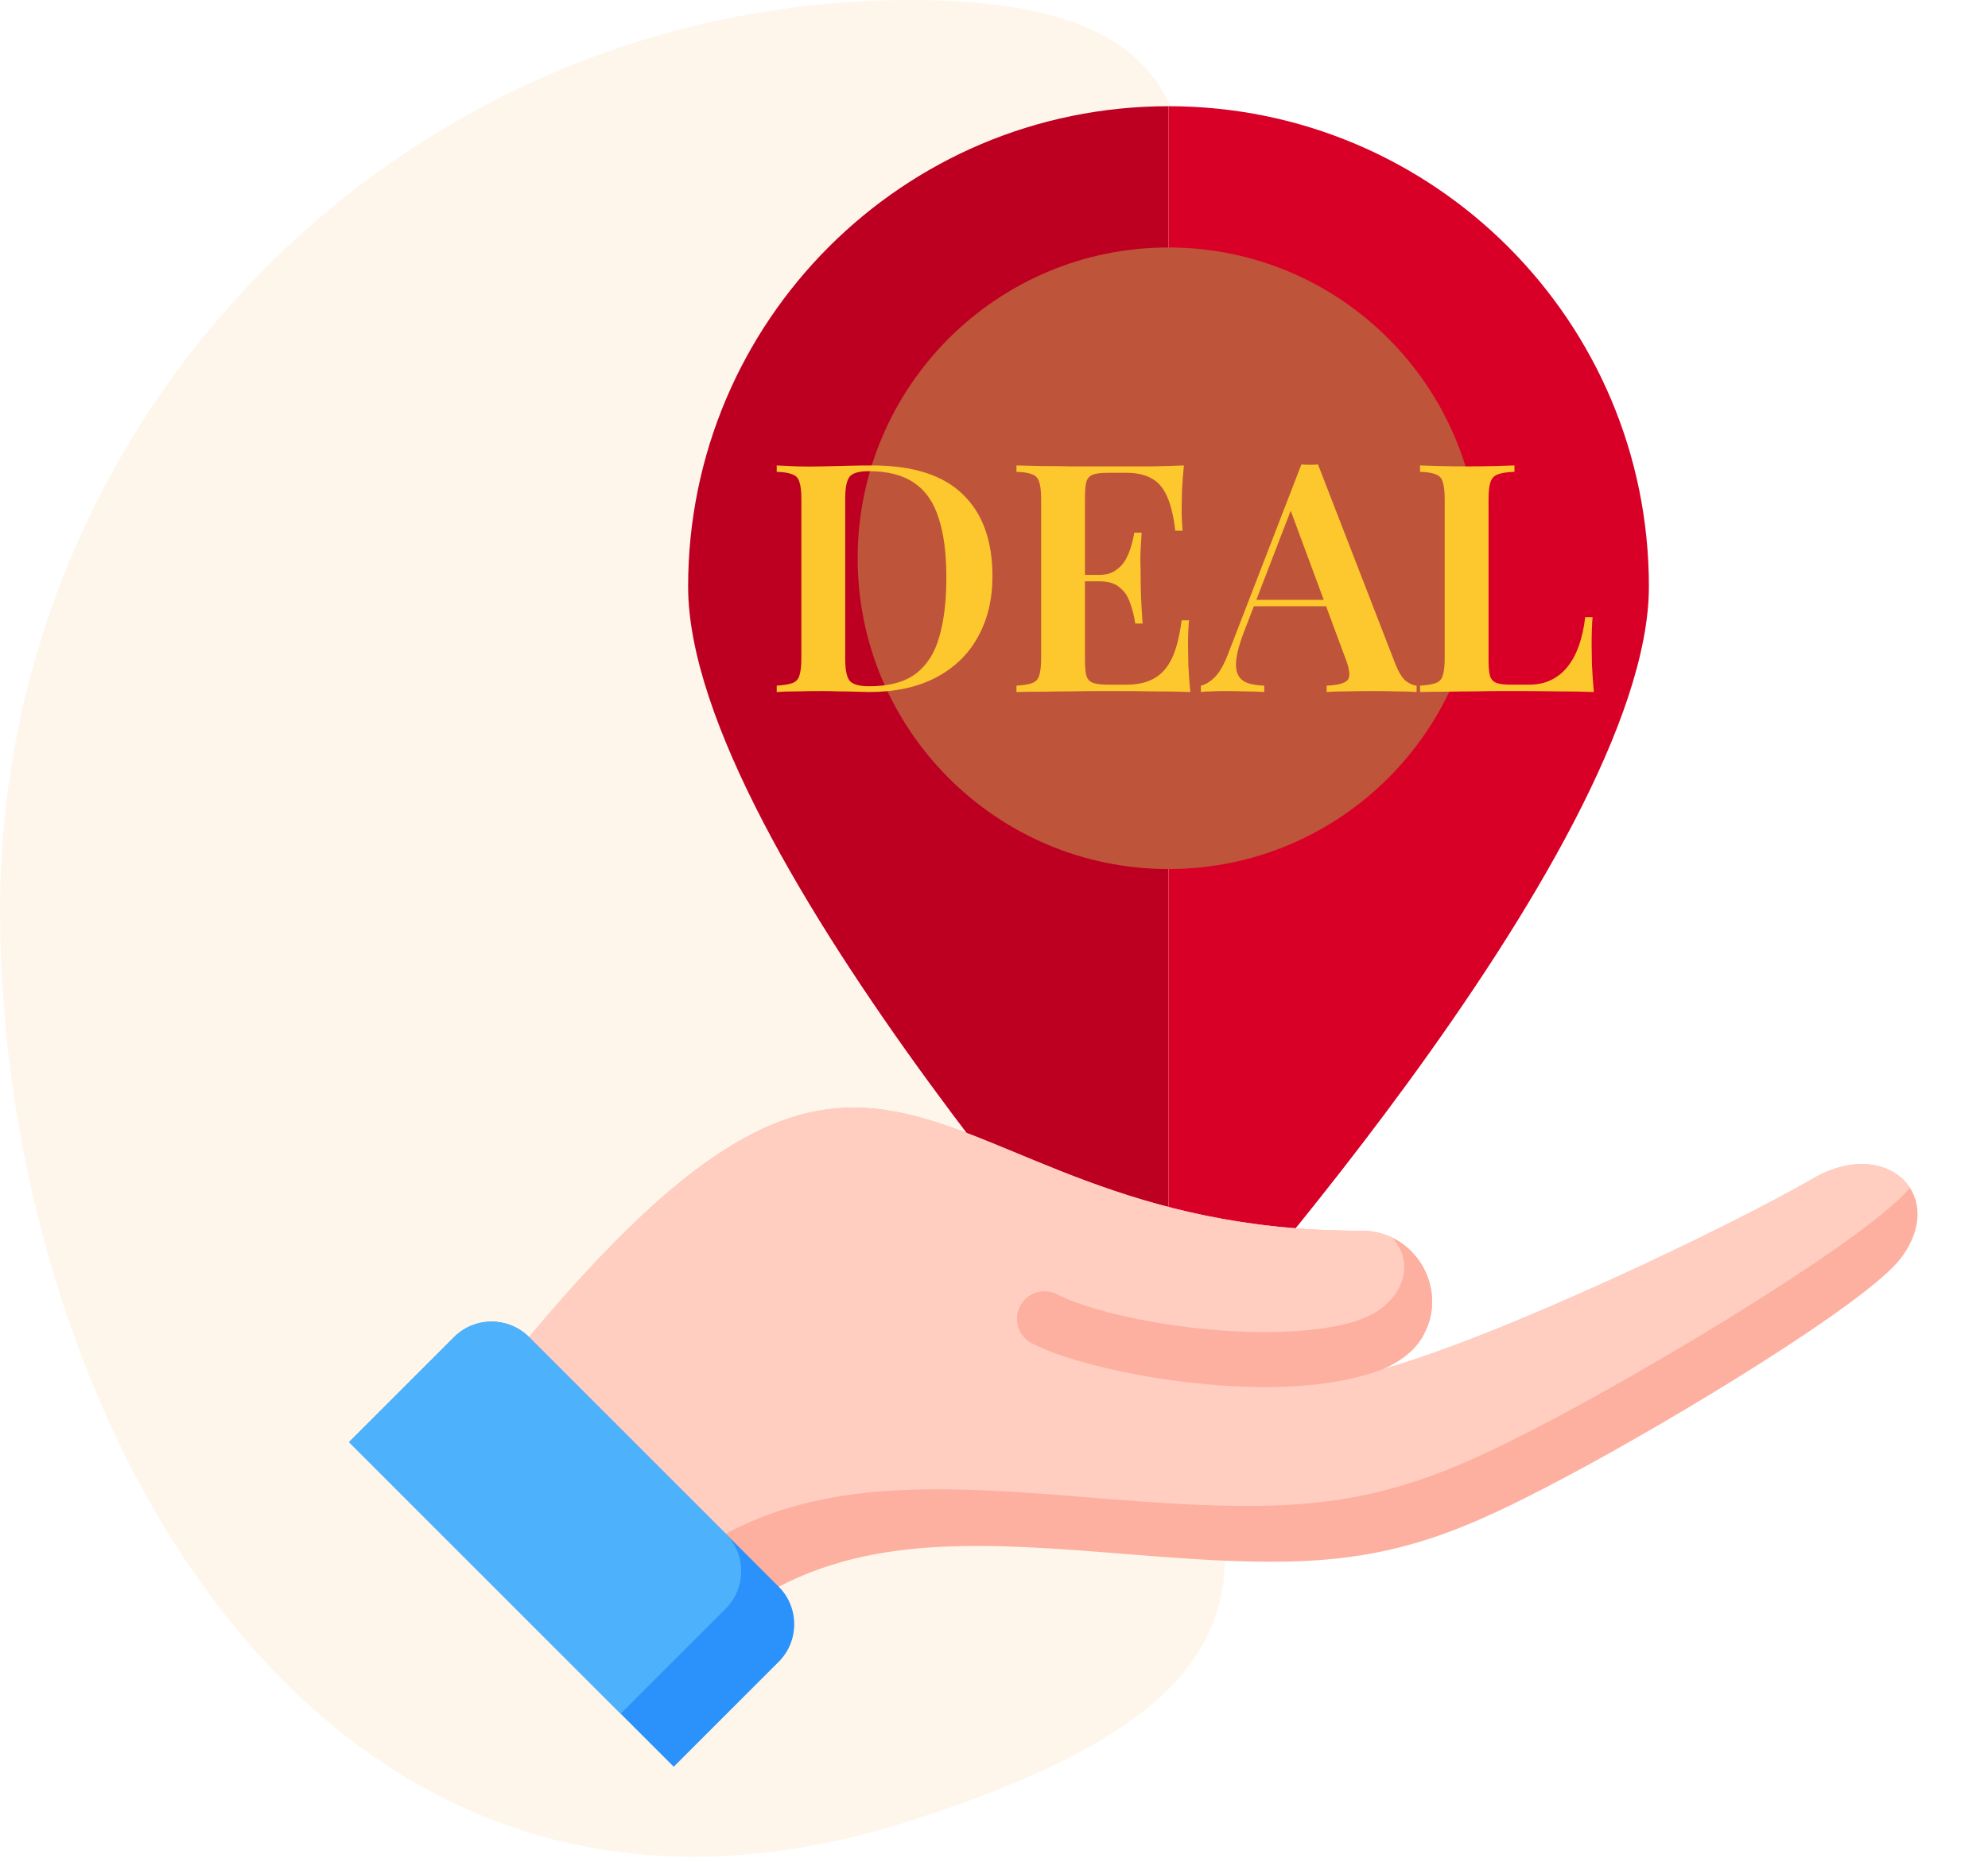
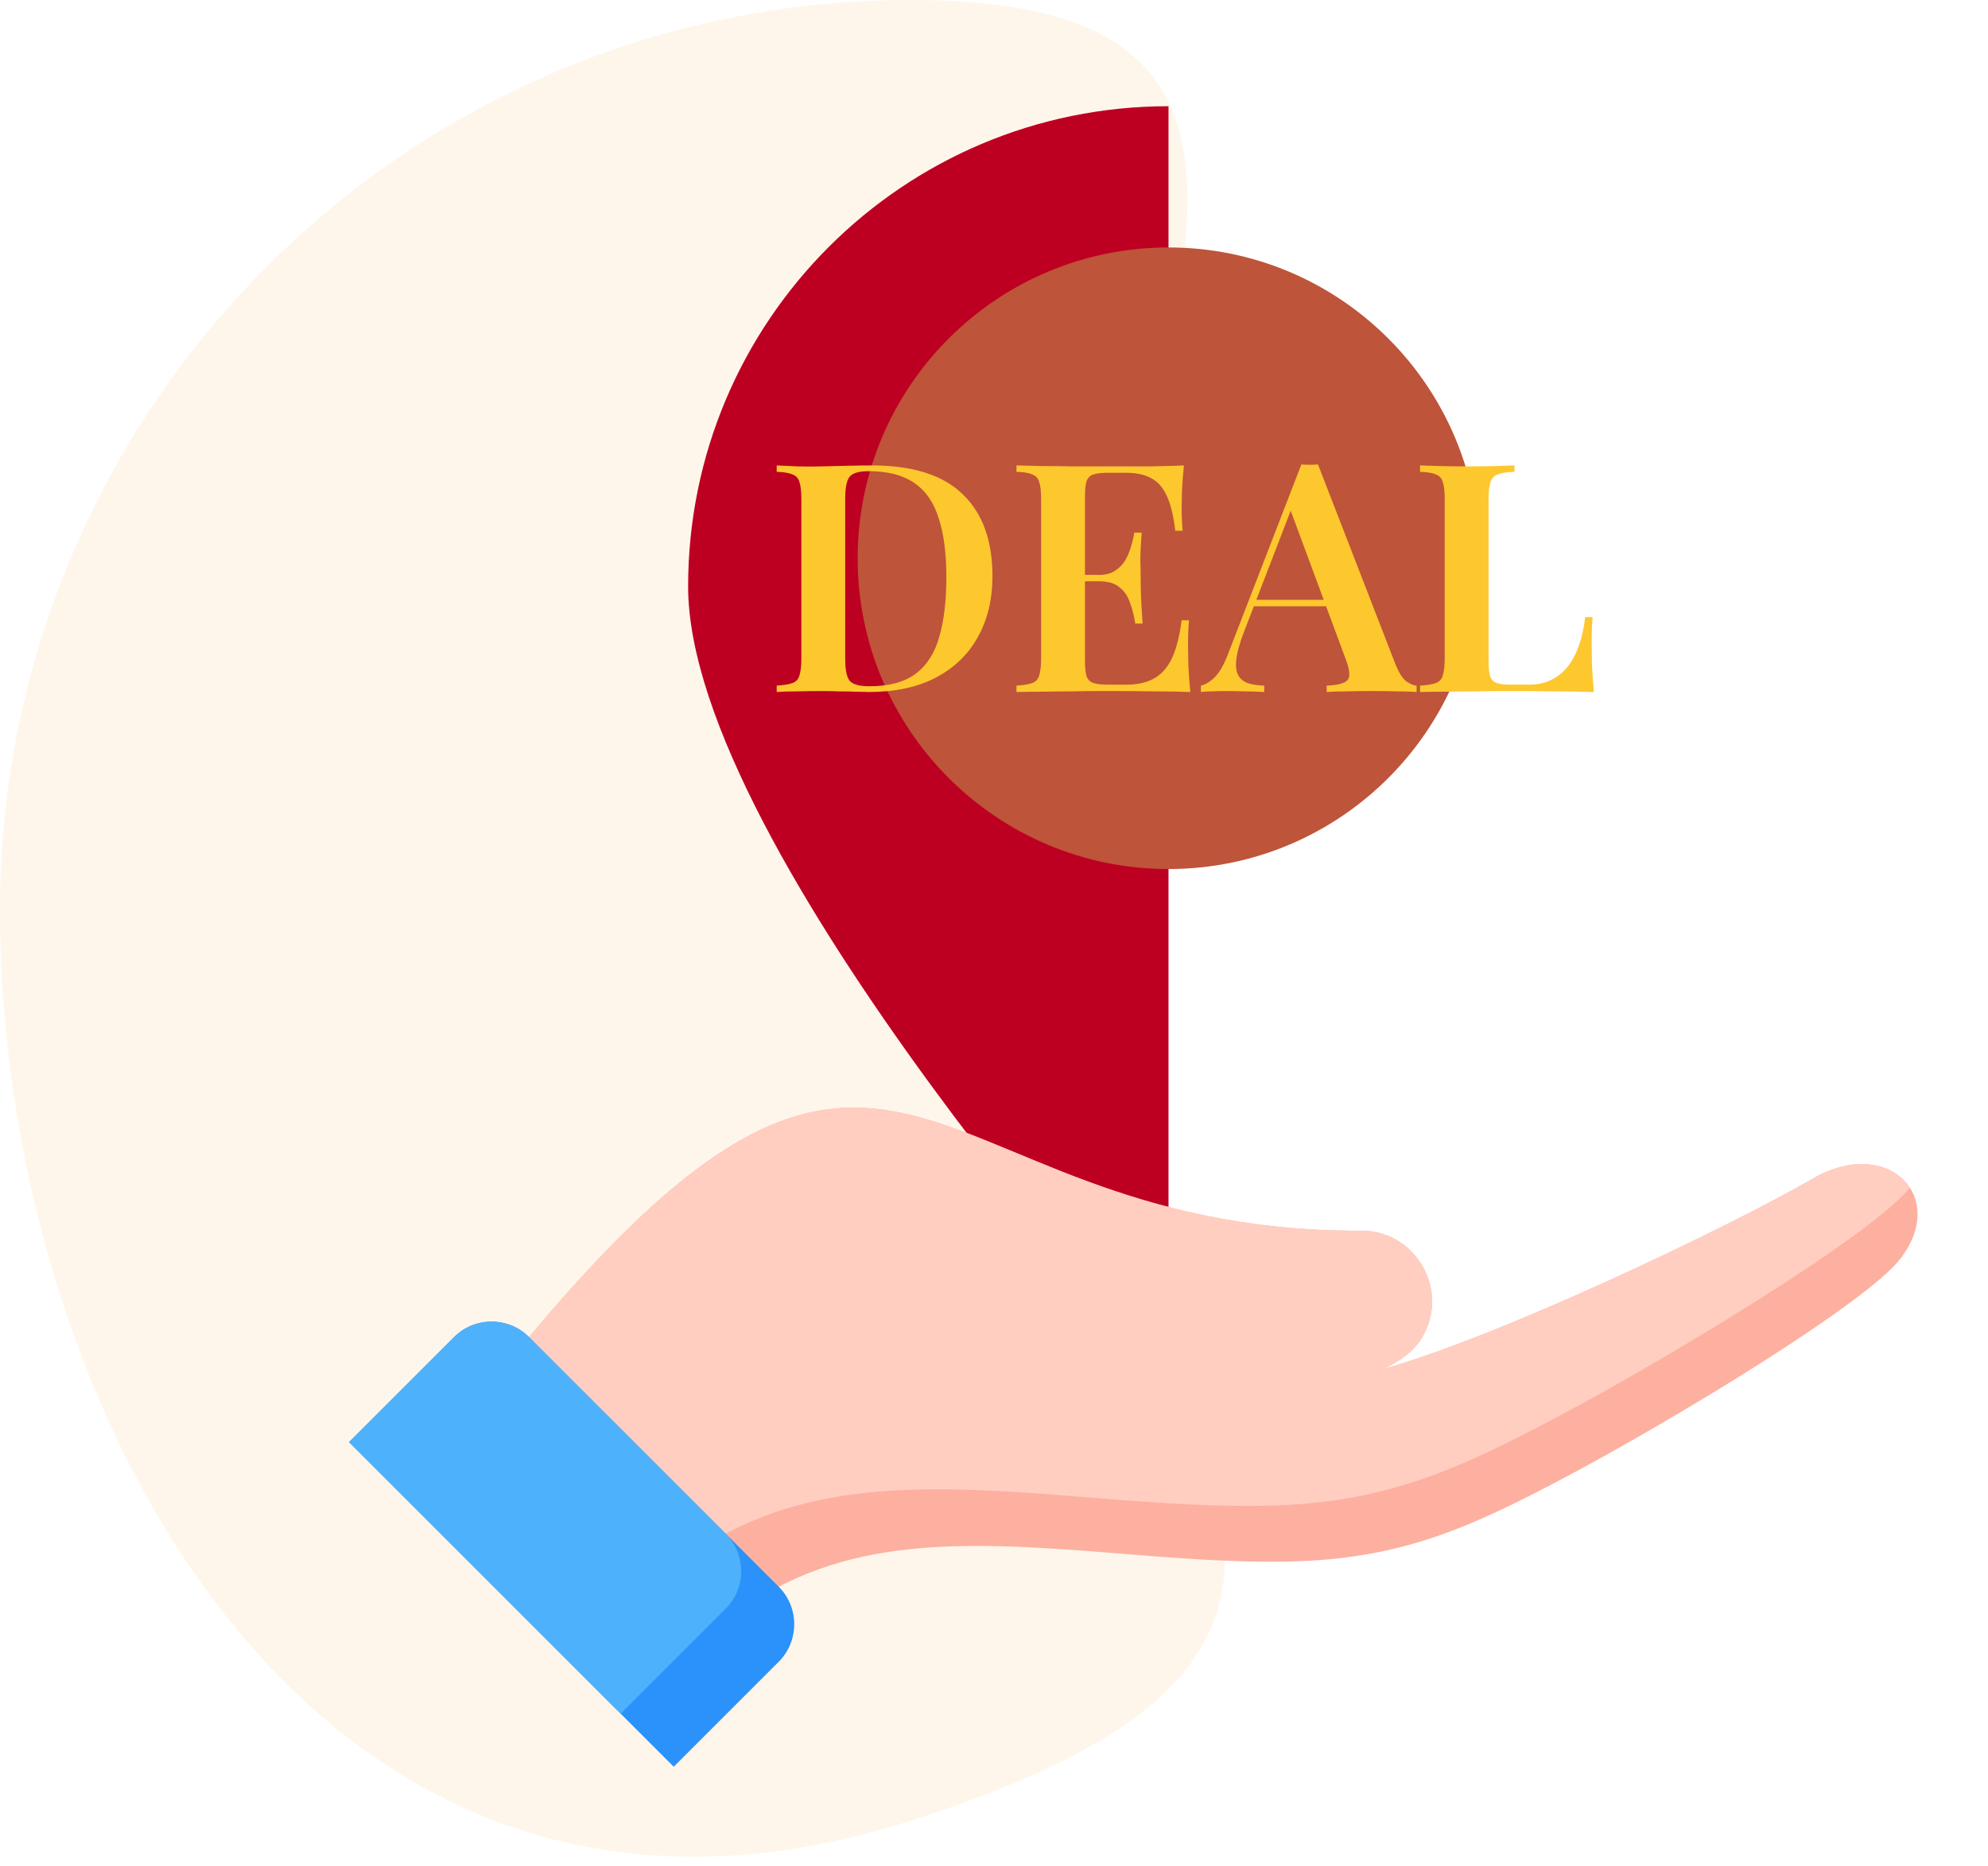
<svg xmlns="http://www.w3.org/2000/svg" width="131" height="123" viewBox="0 0 131 123" fill="none">
  <path opacity="0.12" fill-rule="evenodd" clip-rule="evenodd" d="M60 120C99 107.5 71 93.137 71 60C71 26.863 93.137 0 60 0C26.863 0 0 26.863 0 60C0 93.137 21 132.5 60 120Z" fill="#F8B64C" />
  <path d="M45.344 38.655C45.344 56.138 76.999 90.793 76.999 90.793V7C59.516 7 45.344 21.173 45.344 38.655Z" fill="#BD0022" />
-   <path d="M77 7V90.793C77 90.793 108.655 56.138 108.655 38.655C108.655 21.173 94.483 7 77 7Z" fill="#D80027" />
  <path fill-rule="evenodd" clip-rule="evenodd" d="M93.711 88.142C95.59 84.98 93.209 80.975 89.534 81.114C59.332 81.114 59.278 56.556 31.027 92.888L45.977 108.562C52.636 101.847 60.552 101.536 69.283 102.059C74.046 102.343 79.729 103.031 84.943 102.916C92.229 102.755 96.694 100.777 103.092 97.388C110.375 93.53 123.035 85.845 125.243 82.942C128.404 78.787 124.323 74.874 119.503 77.657C113.833 80.93 98.82 88.09 91.087 90.247C92.257 89.739 93.171 89.05 93.711 88.142L93.711 88.142Z" fill="#FDB0A0" />
  <path fill-rule="evenodd" clip-rule="evenodd" d="M93.711 88.142C95.59 84.98 93.209 80.975 89.534 81.114C59.332 81.114 59.278 56.556 31.027 92.888L42.568 104.987C49.545 98.106 57.816 97.789 66.931 98.334C71.951 98.635 77.943 99.36 83.44 99.238C91.121 99.068 95.828 96.984 102.572 93.411C110.175 89.383 123.331 81.402 125.85 78.275C124.805 76.671 122.277 76.055 119.503 77.657C113.833 80.93 98.82 88.09 91.087 90.247C92.257 89.74 93.171 89.05 93.711 88.142H93.711Z" fill="#FFCEC0" />
-   <path fill-rule="evenodd" clip-rule="evenodd" d="M93.712 88.142C95.178 85.676 94.052 82.696 91.741 81.571C93.414 83.403 92.292 86.003 89.669 86.957C88.217 87.486 86.261 87.735 84.135 87.787C78.582 87.923 72.194 86.62 69.668 85.305C69.24 85.083 68.741 85.04 68.282 85.185C67.822 85.33 67.439 85.652 67.217 86.08C66.994 86.507 66.951 87.006 67.096 87.466C67.241 87.925 67.563 88.308 67.991 88.531C70.91 90.05 78.097 91.56 84.22 91.41C86.75 91.348 89.142 90.997 91.089 90.247C92.259 89.739 93.173 89.05 93.713 88.142L93.712 88.142Z" fill="#FDB0A0" />
  <path fill-rule="evenodd" clip-rule="evenodd" d="M23 95.044L29.922 88.123C31.28 86.765 33.504 86.765 34.862 88.123L51.317 104.578C52.676 105.937 52.676 108.16 51.317 109.519L44.396 116.44L23 95.044Z" fill="#2A92FA" />
  <path fill-rule="evenodd" clip-rule="evenodd" d="M23 95.045L29.922 88.123C31.279 86.765 33.502 86.765 34.86 88.122L34.862 88.123L47.821 101.082C49.179 102.441 49.179 104.664 47.821 106.023L40.9 112.944L23 95.045Z" fill="#4EB1FC" />
  <path d="M97.481 36.793C97.481 48.106 88.311 57.276 76.998 57.276C65.686 57.276 56.516 48.106 56.516 36.793C56.516 25.48 65.686 16.31 76.998 16.31C88.311 16.31 97.481 25.48 97.481 36.793Z" fill="#BE5439" />
  <path d="M57.446 30.675C60.146 30.675 62.143 31.308 63.437 32.573C64.745 33.825 65.398 35.625 65.398 37.973C65.398 39.506 65.075 40.849 64.428 42.002C63.795 43.141 62.874 44.027 61.665 44.66C60.456 45.293 58.986 45.609 57.256 45.609C57.045 45.609 56.757 45.602 56.391 45.588C56.04 45.574 55.667 45.567 55.273 45.567C54.894 45.553 54.542 45.546 54.219 45.546C53.642 45.546 53.08 45.553 52.531 45.567C51.983 45.567 51.533 45.581 51.181 45.609V45.188C51.645 45.159 51.99 45.103 52.215 45.019C52.454 44.934 52.609 44.766 52.679 44.513C52.763 44.259 52.806 43.88 52.806 43.373V32.911C52.806 32.391 52.763 32.011 52.679 31.772C52.609 31.519 52.454 31.35 52.215 31.266C51.99 31.167 51.645 31.111 51.181 31.097V30.675C51.533 30.689 51.983 30.71 52.531 30.738C53.08 30.752 53.628 30.752 54.177 30.738C54.683 30.724 55.252 30.71 55.885 30.696C56.518 30.682 57.038 30.675 57.446 30.675ZM57.256 31.055C56.609 31.055 56.188 31.174 55.991 31.413C55.794 31.652 55.695 32.138 55.695 32.869V43.416C55.695 44.147 55.794 44.632 55.991 44.871C56.202 45.11 56.63 45.23 57.277 45.23C58.585 45.23 59.605 44.956 60.336 44.407C61.081 43.844 61.602 43.029 61.897 41.96C62.206 40.891 62.361 39.591 62.361 38.058C62.361 36.483 62.192 35.182 61.855 34.156C61.531 33.115 60.997 32.341 60.252 31.835C59.506 31.315 58.508 31.055 57.256 31.055ZM78.013 30.675C77.957 31.252 77.915 31.814 77.886 32.362C77.872 32.897 77.865 33.305 77.865 33.586C77.865 33.853 77.872 34.113 77.886 34.366C77.9 34.605 77.915 34.809 77.929 34.978H77.444C77.331 34.008 77.148 33.248 76.895 32.7C76.642 32.138 76.297 31.744 75.861 31.519C75.44 31.28 74.884 31.16 74.195 31.16H73.035C72.613 31.16 72.29 31.195 72.065 31.266C71.84 31.336 71.685 31.484 71.6 31.709C71.53 31.934 71.495 32.278 71.495 32.742V43.542C71.495 43.992 71.53 44.337 71.6 44.576C71.685 44.801 71.84 44.948 72.065 45.019C72.29 45.089 72.613 45.124 73.035 45.124H74.237C74.954 45.124 75.552 44.991 76.03 44.723C76.522 44.456 76.916 44.02 77.211 43.416C77.507 42.797 77.725 41.953 77.865 40.884H78.35C78.308 41.32 78.287 41.883 78.287 42.572C78.287 42.867 78.294 43.296 78.308 43.859C78.336 44.421 78.379 45.005 78.435 45.609C77.718 45.581 76.909 45.567 76.009 45.567C75.109 45.553 74.308 45.546 73.604 45.546C73.281 45.546 72.852 45.546 72.318 45.546C71.797 45.546 71.228 45.553 70.609 45.567C70.004 45.567 69.386 45.574 68.753 45.588C68.134 45.588 67.543 45.595 66.981 45.609V45.188C67.445 45.159 67.79 45.103 68.015 45.019C68.254 44.934 68.408 44.766 68.479 44.513C68.563 44.259 68.605 43.88 68.605 43.373V32.911C68.605 32.391 68.563 32.011 68.479 31.772C68.408 31.519 68.254 31.35 68.015 31.266C67.79 31.167 67.445 31.111 66.981 31.097V30.675C67.543 30.689 68.134 30.703 68.753 30.717C69.386 30.717 70.004 30.724 70.609 30.738C71.228 30.738 71.797 30.738 72.318 30.738C72.852 30.738 73.281 30.738 73.604 30.738C74.251 30.738 74.983 30.738 75.798 30.738C76.628 30.724 77.366 30.703 78.013 30.675ZM74.617 37.889C74.617 37.889 74.617 37.959 74.617 38.1C74.617 38.241 74.617 38.311 74.617 38.311H70.862C70.862 38.311 70.862 38.241 70.862 38.1C70.862 37.959 70.862 37.889 70.862 37.889H74.617ZM75.229 35.105C75.172 35.906 75.144 36.518 75.144 36.94C75.158 37.362 75.165 37.748 75.165 38.1C75.165 38.452 75.172 38.838 75.186 39.26C75.201 39.682 75.236 40.294 75.292 41.095H74.807C74.736 40.617 74.624 40.167 74.469 39.745C74.329 39.309 74.097 38.965 73.773 38.712C73.464 38.444 73.014 38.311 72.423 38.311V37.889C72.859 37.889 73.211 37.798 73.478 37.615C73.759 37.432 73.984 37.2 74.153 36.919C74.322 36.623 74.448 36.321 74.532 36.012C74.631 35.688 74.701 35.386 74.743 35.105H75.229ZM86.851 30.612L91.977 43.837C92.188 44.344 92.413 44.695 92.652 44.892C92.905 45.075 93.137 45.173 93.348 45.188V45.609C92.983 45.581 92.54 45.567 92.019 45.567C91.513 45.553 90.993 45.546 90.458 45.546C89.84 45.546 89.263 45.553 88.729 45.567C88.194 45.567 87.758 45.581 87.421 45.609V45.188C88.138 45.159 88.595 45.04 88.792 44.829C88.989 44.604 88.947 44.133 88.665 43.416L84.953 33.396L85.332 32.932L81.957 41.686C81.69 42.389 81.529 42.966 81.472 43.416C81.416 43.866 81.451 44.217 81.578 44.47C81.704 44.723 81.915 44.906 82.211 45.019C82.506 45.117 82.872 45.173 83.308 45.188V45.609C82.858 45.581 82.422 45.567 82 45.567C81.578 45.553 81.156 45.546 80.734 45.546C80.425 45.546 80.129 45.553 79.848 45.567C79.581 45.567 79.342 45.581 79.131 45.609V45.188C79.44 45.117 79.743 44.934 80.038 44.639C80.347 44.344 80.643 43.831 80.924 43.099L85.754 30.612C85.923 30.626 86.106 30.633 86.303 30.633C86.5 30.633 86.683 30.626 86.851 30.612ZM88.686 39.534V39.956H82.4L82.611 39.534H88.686ZM99.797 30.675V31.097C99.319 31.111 98.954 31.167 98.701 31.266C98.462 31.35 98.3 31.519 98.215 31.772C98.131 32.011 98.089 32.391 98.089 32.911V43.542C98.089 43.992 98.124 44.337 98.194 44.576C98.279 44.801 98.426 44.948 98.637 45.019C98.848 45.089 99.15 45.124 99.544 45.124H100.747C101.295 45.124 101.773 45.026 102.181 44.829C102.603 44.632 102.968 44.344 103.278 43.964C103.587 43.584 103.84 43.12 104.037 42.572C104.234 42.009 104.375 41.377 104.459 40.673H104.944C104.902 41.138 104.881 41.742 104.881 42.487C104.881 42.797 104.888 43.24 104.902 43.816C104.93 44.393 104.972 44.991 105.029 45.609C104.311 45.581 103.503 45.567 102.603 45.567C101.703 45.553 100.901 45.546 100.198 45.546C99.861 45.546 99.432 45.546 98.912 45.546C98.391 45.546 97.822 45.553 97.203 45.567C96.598 45.567 95.979 45.574 95.347 45.588C94.728 45.588 94.137 45.595 93.575 45.609V45.188C94.039 45.159 94.383 45.103 94.608 45.019C94.847 44.934 95.002 44.766 95.072 44.513C95.157 44.259 95.199 43.88 95.199 43.373V32.911C95.199 32.391 95.157 32.011 95.072 31.772C95.002 31.519 94.847 31.35 94.608 31.266C94.383 31.167 94.039 31.111 93.575 31.097V30.675C93.926 30.689 94.376 30.703 94.925 30.717C95.473 30.731 96.064 30.738 96.697 30.738C97.273 30.738 97.843 30.731 98.405 30.717C98.968 30.703 99.432 30.689 99.797 30.675Z" fill="#FDC72E" />
</svg>